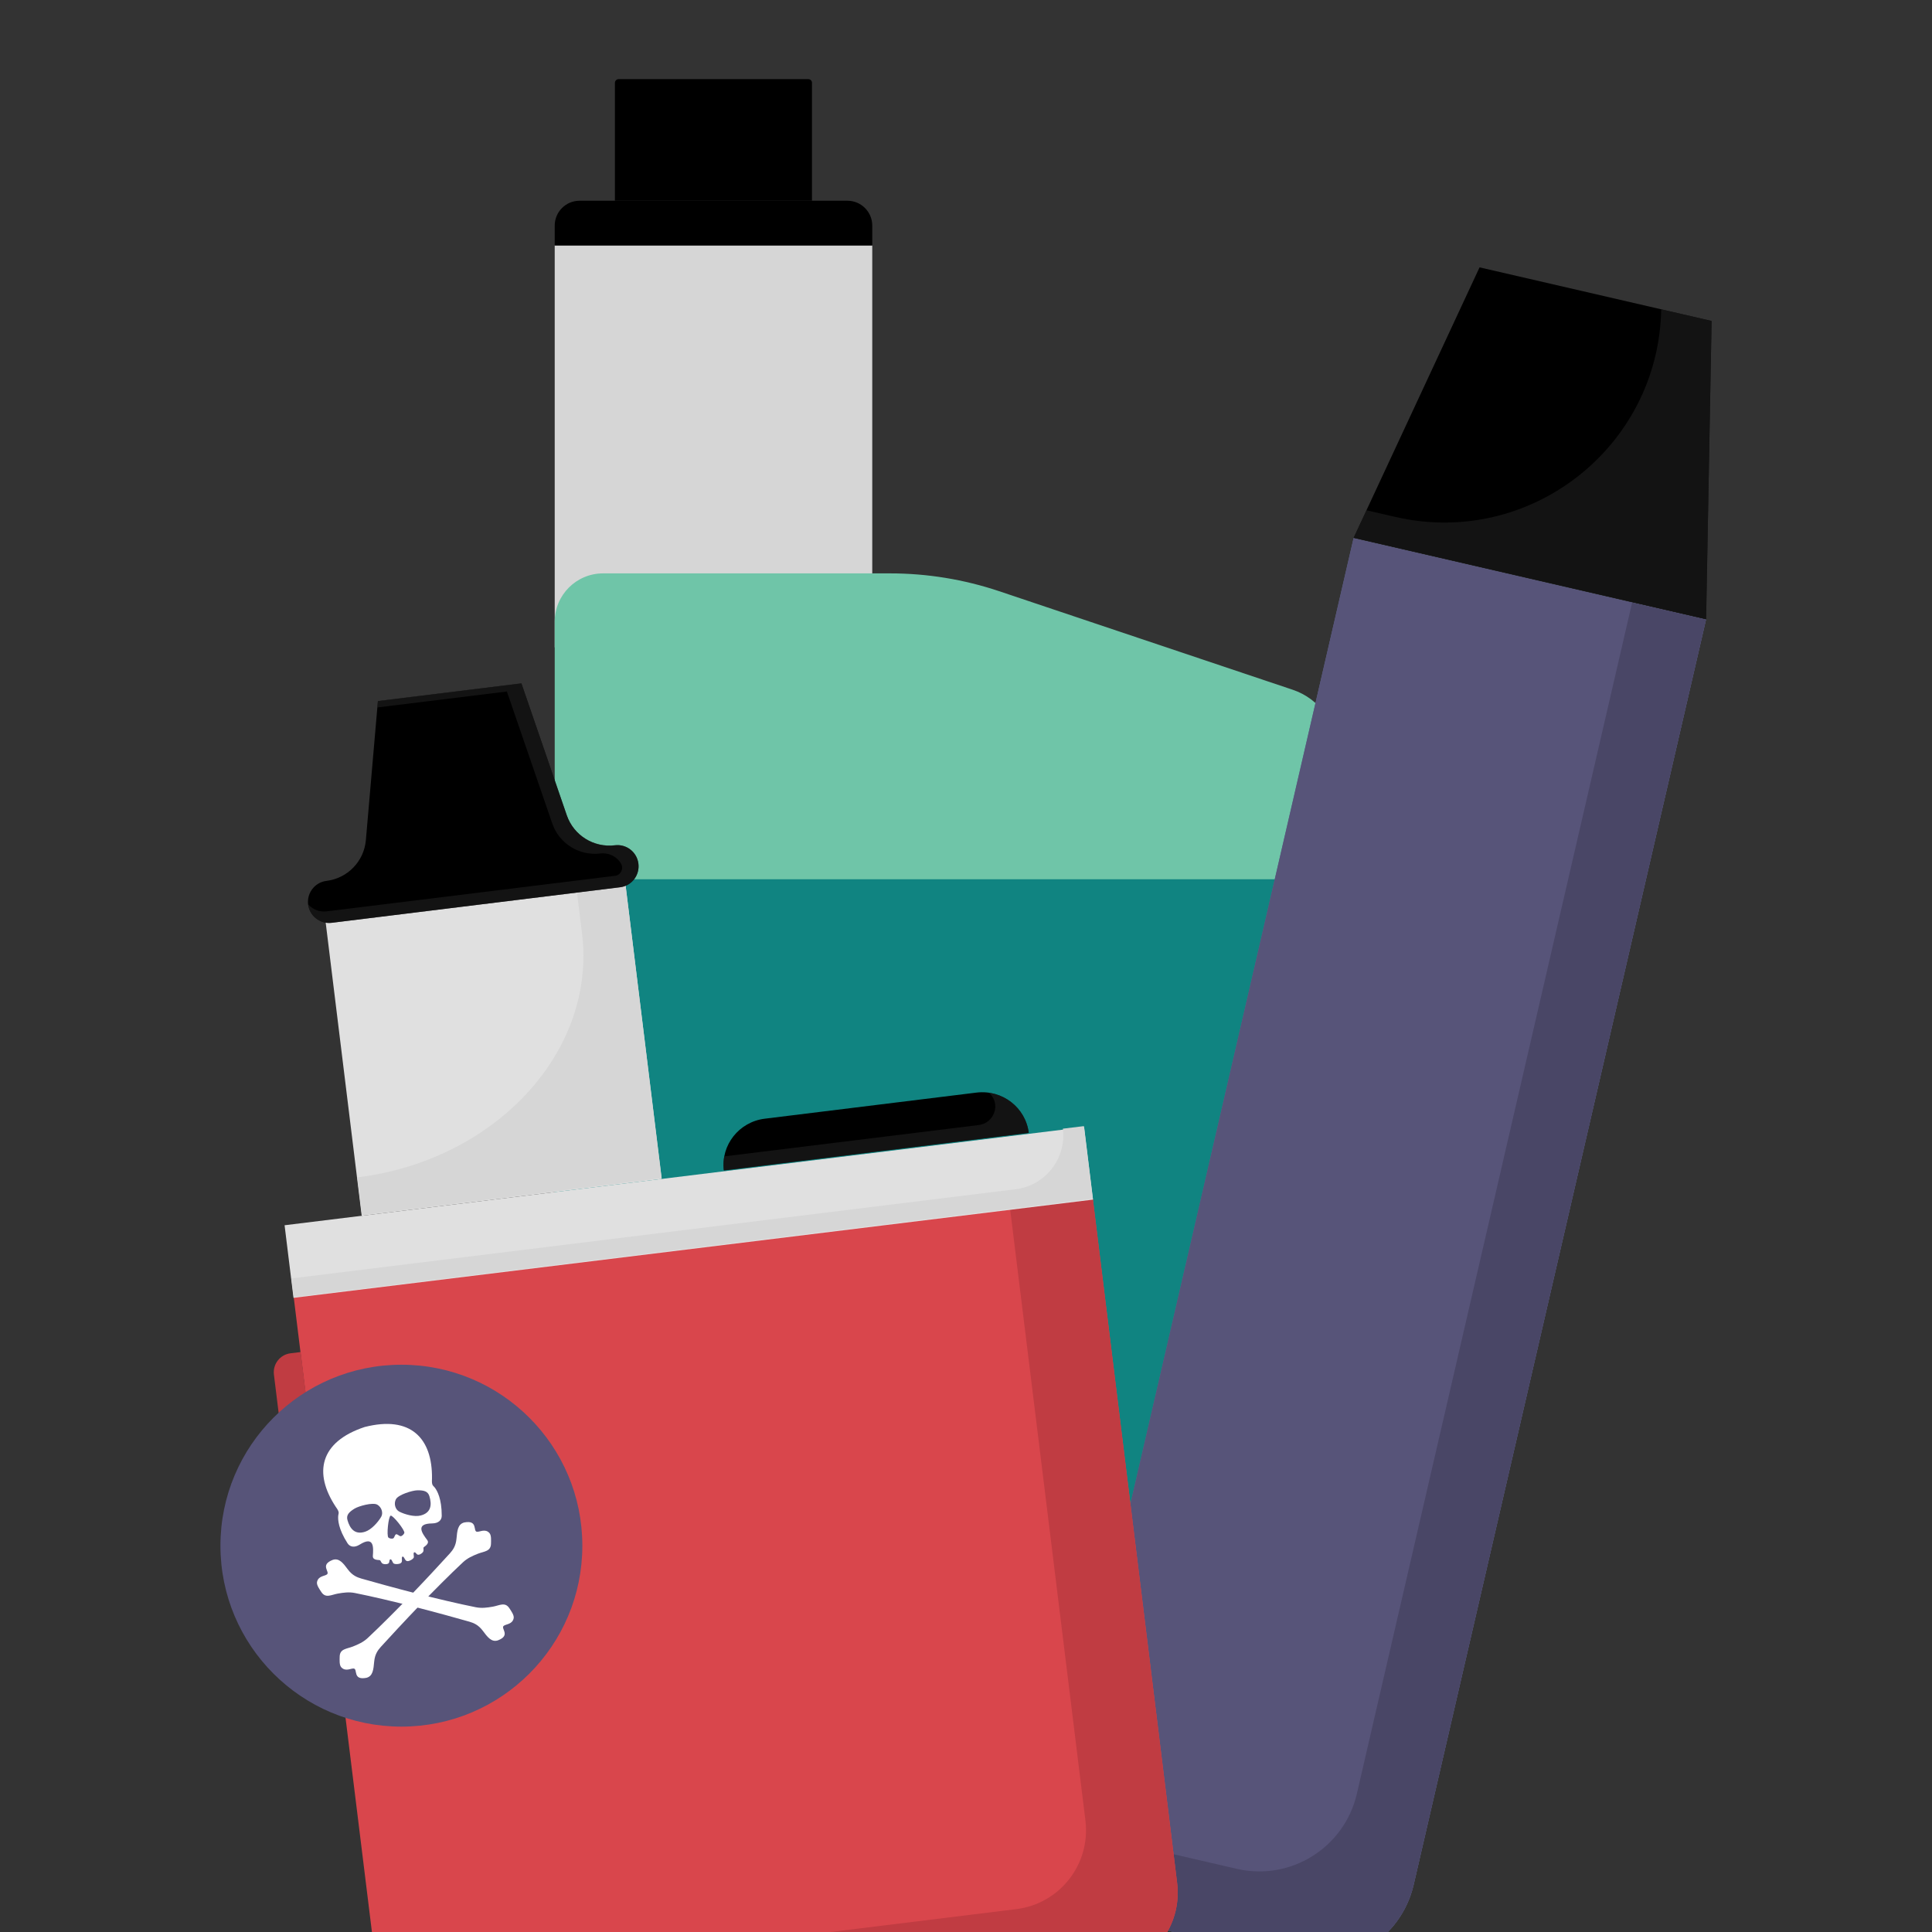
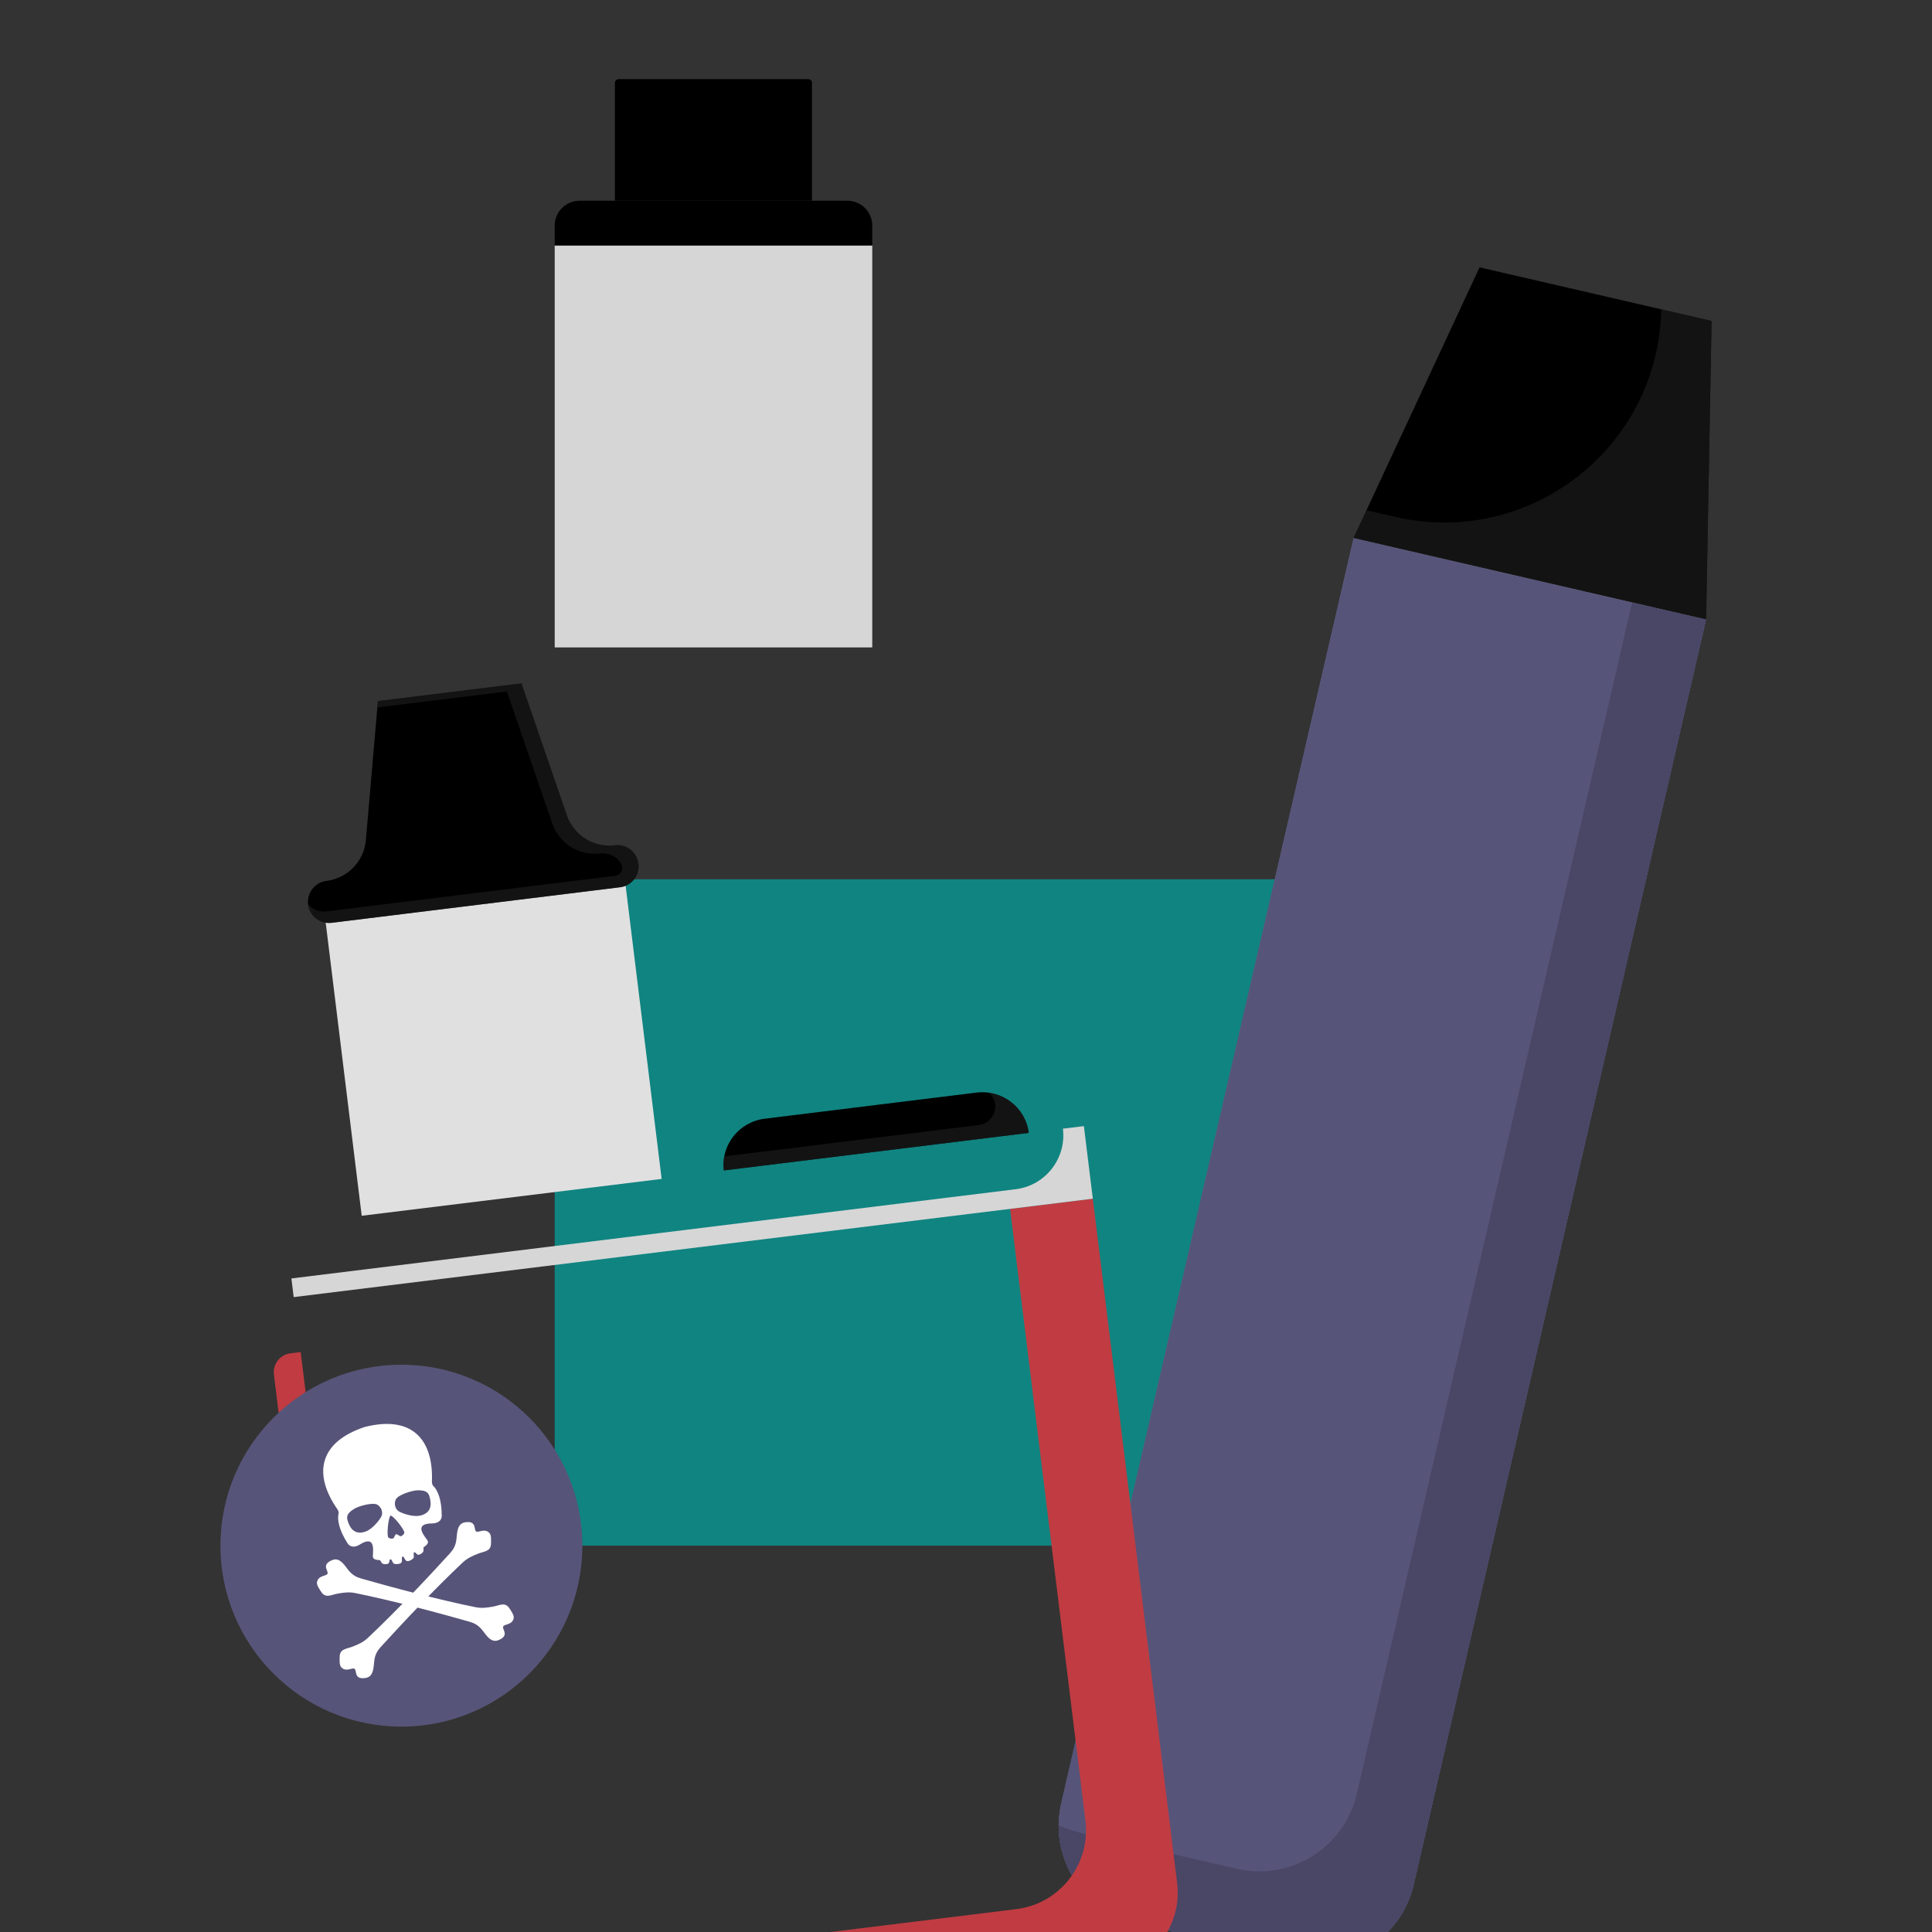
<svg xmlns="http://www.w3.org/2000/svg" version="1.0" id="Layer_1" x="0px" y="0px" viewBox="0 0 500 500" style="enable-background:new 0 0 500 500;" xml:space="preserve">
  <rect x="0" y="0" width="500" height="500" fill="#333333" stroke="none" />
  <style type="text/css">
	.st0{fill:#D6D6D6;}
	.st1{fill:#6FC5A8;}
	.st2{fill:#108481;}
	.st3{fill:#5C638F;}
	.st4{fill:#575479;}
	.st5{fill:#494666;}
	.st6{opacity:0.56;fill:#232323;}
	.st7{fill:#D9464C;}
	.st8{fill:#C03C42;}
	.st9{fill:#E0E0E0;}
	.st10{fill-rule:evenodd;clip-rule:evenodd;fill:#FFFFFF;}
</style>
  <g>
    <g>
      <rect x="143.56" y="63.52" class="st0" width="82.18" height="104.03" />
-       <path class="st1" d="M346.12,194.61v261.91c0,6.26-5.07,11.33-11.33,11.33H154.89c-6.26,0-11.33-5.07-11.33-11.33V160.91    c0-6.92,5.6-12.52,12.52-12.52h74.26c9.6,0,19.14,1.56,28.24,4.61l69.6,23.37l6.35,2.13    C341.46,180.82,346.12,187.31,346.12,194.61z" />
      <path d="M225.74,63.52h-82.18v-5.14c0-3.55,2.88-6.43,6.43-6.43h69.32c3.55,0,6.43,2.88,6.43,6.43V63.52z" />
      <path d="M346.12,283.4v-46.14h1.97c1.36,0,2.47,1.1,2.47,2.47v41.21c0,1.36-1.1,2.47-2.47,2.47H346.12z" />
      <path d="M209.18,20.48h-49.07c-0.53,0-0.97,0.43-0.97,0.97v30.5h51v-30.5C210.15,20.91,209.72,20.48,209.18,20.48z" />
      <rect x="143.56" y="227.55" class="st2" width="202.57" height="172.47" />
    </g>
    <g id="icons_8_00000074432744231218050010000007409219037084251053_">
      <path class="st3" d="M441.51,160.36l-75.65,327.37c-3.22,13.95-17.14,22.64-31.08,19.42l-40.72-9.41    c-13.94-3.22-22.63-17.14-19.41-31.08l75.65-327.37L441.51,160.36z" />
      <path class="st4" d="M441.51,160.36l-75.65,327.37c-3.22,13.95-17.14,22.64-31.08,19.42l-40.72-9.41    c-13.94-3.22-22.63-17.14-19.41-31.08l75.65-327.37L441.51,160.36z" />
      <path class="st5" d="M441.51,160.36l-75.65,327.37c-3.22,13.95-17.14,22.64-31.08,19.42l-40.72-9.41    c-12.03-2.78-20.15-13.52-20.08-25.38c1.68,0.81,3.48,1.44,5.37,1.88l40.72,9.41c13.94,3.22,27.86-5.47,31.08-19.42l71.24-308.29    L441.51,160.36z" />
      <polygon points="442.96,83.06 382.91,69.19 350.33,139.17 441.54,160.24   " />
      <path class="st6" d="M441.54,160.25l-91.21-21.08l3.31-7.12l7.44,1.72c34.81,8.04,68.18-18,68.84-53.72l0,0l13.03,3.01    L441.54,160.25z" />
    </g>
    <g id="icons_9">
-       <path class="st7" d="M282.82,310.22l21.82,177.08c1.39,11.27-6.62,21.53-17.89,22.92l-166.01,20.45    c-11.27,1.39-21.53-6.62-22.91-17.89L76.01,335.69L282.82,310.22z" />
      <path class="st8" d="M282.82,310.22l21.82,177.08c1.39,11.27-6.62,21.53-17.89,22.92l-166.01,20.45    c-10.72,1.32-20.53-5.87-22.65-16.27l164.93-20.32c11.27-1.39,19.27-11.65,17.89-22.92l-19.5-158.3L282.82,310.22z" />
-       <rect x="74.07" y="304.11" transform="matrix(0.993 -0.122 0.122 0.993 -37.004 24.149)" class="st9" width="208.38" height="18.92" />
      <path class="st0" d="M280.51,291.44l2.31,18.78L76.01,335.69l-0.6-4.83l187.44-23.09c7.7-0.95,13.18-7.96,12.23-15.67l0,0    L280.51,291.44z" />
      <g>
        <path d="M266.24,293.19l-78.91,9.72c-0.41-3.29,0.58-6.43,2.49-8.85c1.91-2.42,4.76-4.13,8.08-4.54l54.83-6.76     C259.38,281.96,265.43,286.62,266.24,293.19z" />
        <path class="st6" d="M266.24,293.19l-78.91,9.72c-0.15-1.25-0.11-2.47,0.11-3.64l65.85-8.11c4.11-0.51,5.79-5.6,2.69-8.31     c-0.02-0.02-0.04-0.04-0.06-0.06C261.22,283.53,265.57,287.69,266.24,293.19z" />
      </g>
      <rect x="88.52" y="230.85" transform="matrix(0.993 -0.122 0.122 0.993 -32.108 17.632)" class="st9" width="78.17" height="79.13" />
-       <path class="st0" d="M161.56,226.37l9.68,78.53l-77.58,9.56l-1.2-9.75l0,0c35.87-4.42,61.92-32.68,58.17-63.12l-1.68-13.66    L161.56,226.37z" />
      <path d="M165.22,223.52c0.18,1.5-0.25,2.93-1.11,4.04c-0.86,1.11-2.14,1.88-3.64,2.06l-74.63,9.2c-3,0.37-5.73-1.76-6.1-4.76    c-0.18-1.5,0.26-2.93,1.12-4.03c0.86-1.1,2.14-1.88,3.64-2.06l0,0c5.47-0.67,9.72-5.08,10.19-10.57l3.11-35.96l37.14-4.58    l11.74,34.13c1.79,5.21,6.98,8.45,12.45,7.78h0C162.12,218.39,164.85,220.52,165.22,223.52z" />
      <path class="st6" d="M165.22,223.52c0.18,1.5-0.25,2.93-1.11,4.04c-0.86,1.11-2.14,1.88-3.64,2.06l-74.63,9.2    c-3,0.37-5.73-1.76-6.1-4.76L79.72,234c1.15,1.34,2.93,2.09,4.81,1.86l74.63-9.2c0.01,0,0.02,0,0.03,0c1.5-0.19,2.3-1.91,1.51-3.2    c-0.34-0.56-0.79-1.06-1.3-1.46c-1.1-0.86-2.53-1.3-4.03-1.12c-5.47,0.67-10.66-2.57-12.45-7.78l-11.74-34.14l-33.53,4.13    l0.14-1.68l37.14-4.58l11.74,34.13c1.79,5.21,6.98,8.45,12.45,7.78c1.5-0.18,2.93,0.26,4.04,1.12c0.28,0.22,0.54,0.47,0.78,0.74    c0.08,0.1,0.17,0.2,0.24,0.31c0.04,0.05,0.08,0.1,0.11,0.16c0.08,0.11,0.15,0.22,0.21,0.33c0.03,0.05,0.06,0.1,0.09,0.15    c0,0.01,0.01,0.02,0.02,0.03c0.03,0.05,0.06,0.11,0.08,0.16c0.06,0.12,0.12,0.25,0.17,0.38c0.02,0.05,0.04,0.11,0.06,0.16    c0,0,0,0.01,0.01,0.02c0.02,0.06,0.04,0.12,0.06,0.19C165.1,222.83,165.17,223.17,165.22,223.52z" />
      <path class="st8" d="M84.34,402.83l-2.63,0.32c-2.71,0.33-5.18-1.59-5.51-4.3l-5.31-43.11c-0.33-2.71,1.59-5.18,4.3-5.51    l2.63-0.32L84.34,402.83z" />
    </g>
    <circle class="st4" cx="103.88" cy="400.02" r="46.83" />
    <g>
      <path class="st10" d="M94.37,369.31c-11.66,3.87-13.23,11.9-7.5,20.62c1.15,1.58,0.7,1.58,0.65,2.49c-0.05,0.88,0,3.2,2.43,6.99    c0.6,0.93,1.76,1.2,3.14,0.33c3.75-2.35,3.57,0.73,3.4,2.96c-0.07,0.92,1,1.01,1.69,1.05c0.23,0.01,0.3,0.18,0.52,0.59    c0.19,0.37,0.57,0.45,0.99,0.47c0.47,0.01,0.98-0.08,1.05-0.6c0.06-0.46,0.11-0.65,0.34-0.66c0.27,0,0.36,0.42,0.66,0.93    c0.18,0.3,0.75,0.35,1.28,0.28c0.54-0.07,1.02-0.26,1-0.89c-0.02-0.58-0.09-0.93,0.16-1.01c0.26-0.07,0.38,0.26,0.68,0.76    c0.33,0.55,0.84,0.44,1.33,0.21c0.48-0.23,0.94-0.58,0.92-0.92c-0.02-0.6-0.17-1,0.06-1.14c0.19-0.12,0.34,0.02,0.64,0.37    c0.34,0.4,0.83,0.2,1.21-0.06c0.35-0.24,0.62-0.52,0.59-0.93c-0.04-0.46-0.07-0.64,0.12-0.78c0.56-0.4,1.41-1.05,0.85-1.79    c-1.34-1.78-3.16-4.28,1.27-4.32c1.63-0.02,2.47-0.86,2.47-1.97c0-4.5-1.21-6.49-1.72-7.2c-0.53-0.74-0.92-0.5-0.8-2.45    C111.93,372.19,106.28,366.27,94.37,369.31L94.37,369.31z M102.51,397.07c-0.31,0.09-0.44,0.83-0.68,1.01    c-0.32,0.25-1.03,0.08-1.3-0.15c-0.54-0.46-0.01-5.51,0.57-5.68c0.57-0.17,3.75,3.8,3.54,4.48c-0.11,0.34-0.61,0.87-1.01,0.83    C103.32,397.53,102.82,396.98,102.51,397.07L102.51,397.07z M102.46,388.01c0.62-1.19,4.28-2.31,5.56-2.32    c1.69-0.02,2.72,0.24,3.11,1.53c0.64,2.13,0.52,4.28-2.26,4.99c-1.64,0.42-4.07-0.26-5.53-1    C102.28,390.66,101.87,389.14,102.46,388.01L102.46,388.01z M97.65,389.41c-1.16-0.67-4.85,0.36-5.93,1.04    c-1.44,0.9-2.16,1.67-1.79,2.97c0.61,2.14,1.87,3.88,4.59,2.98c1.6-0.53,3.28-2.41,4.12-3.83    C99.24,391.55,98.76,390.05,97.65,389.41L97.65,389.41z" />
      <path class="st10" d="M107.07,415.79c-5.06-1.27-10.68-2.62-15.21-3.52c-1.55-0.31-2.95-0.11-4.44,0.15    c-1.72,0.31-3.17,1.31-4.29-0.45c-0.41-0.64-1.24-1.75-1.09-2.53c0.31-1.59,1.91-1.5,2.56-1.97c0.92-0.66-1.93-2.45,1.53-3.78    c1.67-0.54,2.71,0.89,3.92,2.51c1.13,1.5,2.32,2,3.46,2.33c2.67,0.77,8.8,2.47,14.4,3.9c5.06,1.27,10.68,2.62,15.21,3.52    c1.55,0.31,2.95,0.11,4.44-0.15c1.72-0.31,3.17-1.31,4.29,0.45c0.41,0.64,1.24,1.75,1.09,2.53c-0.31,1.59-1.91,1.5-2.56,1.97    c-0.92,0.66,1.93,2.46-1.53,3.78c-1.67,0.54-2.71-0.89-3.92-2.51c-1.13-1.5-2.32-2-3.46-2.33    C118.8,418.92,112.67,417.22,107.07,415.79L107.07,415.79z" />
      <path class="st10" d="M108.74,415.32c3.63-3.75,7.7-7.85,11.07-11c1.15-1.08,2.45-1.65,3.85-2.21c1.62-0.64,3.38-0.56,3.41-2.64    c0.01-0.76,0.13-2.14-0.41-2.73c-1.1-1.19-2.41-0.27-3.21-0.32c-1.12-0.08,0.34-3.1-3.29-2.41c-1.71,0.43-1.83,2.18-2.02,4.2    c-0.17,1.87-0.92,2.92-1.71,3.8c-1.87,2.06-6.18,6.73-10.19,10.9c-3.63,3.75-7.7,7.85-11.07,11c-1.15,1.08-2.45,1.65-3.85,2.21    c-1.62,0.64-3.38,0.56-3.41,2.64c-0.01,0.76-0.13,2.14,0.41,2.73c1.1,1.19,2.41,0.27,3.21,0.32c1.12,0.08-0.34,3.1,3.29,2.41    c1.71-0.43,1.83-2.18,2.02-4.2c0.17-1.87,0.92-2.92,1.71-3.8C100.42,424.16,104.74,419.48,108.74,415.32L108.74,415.32z" />
    </g>
  </g>
</svg>